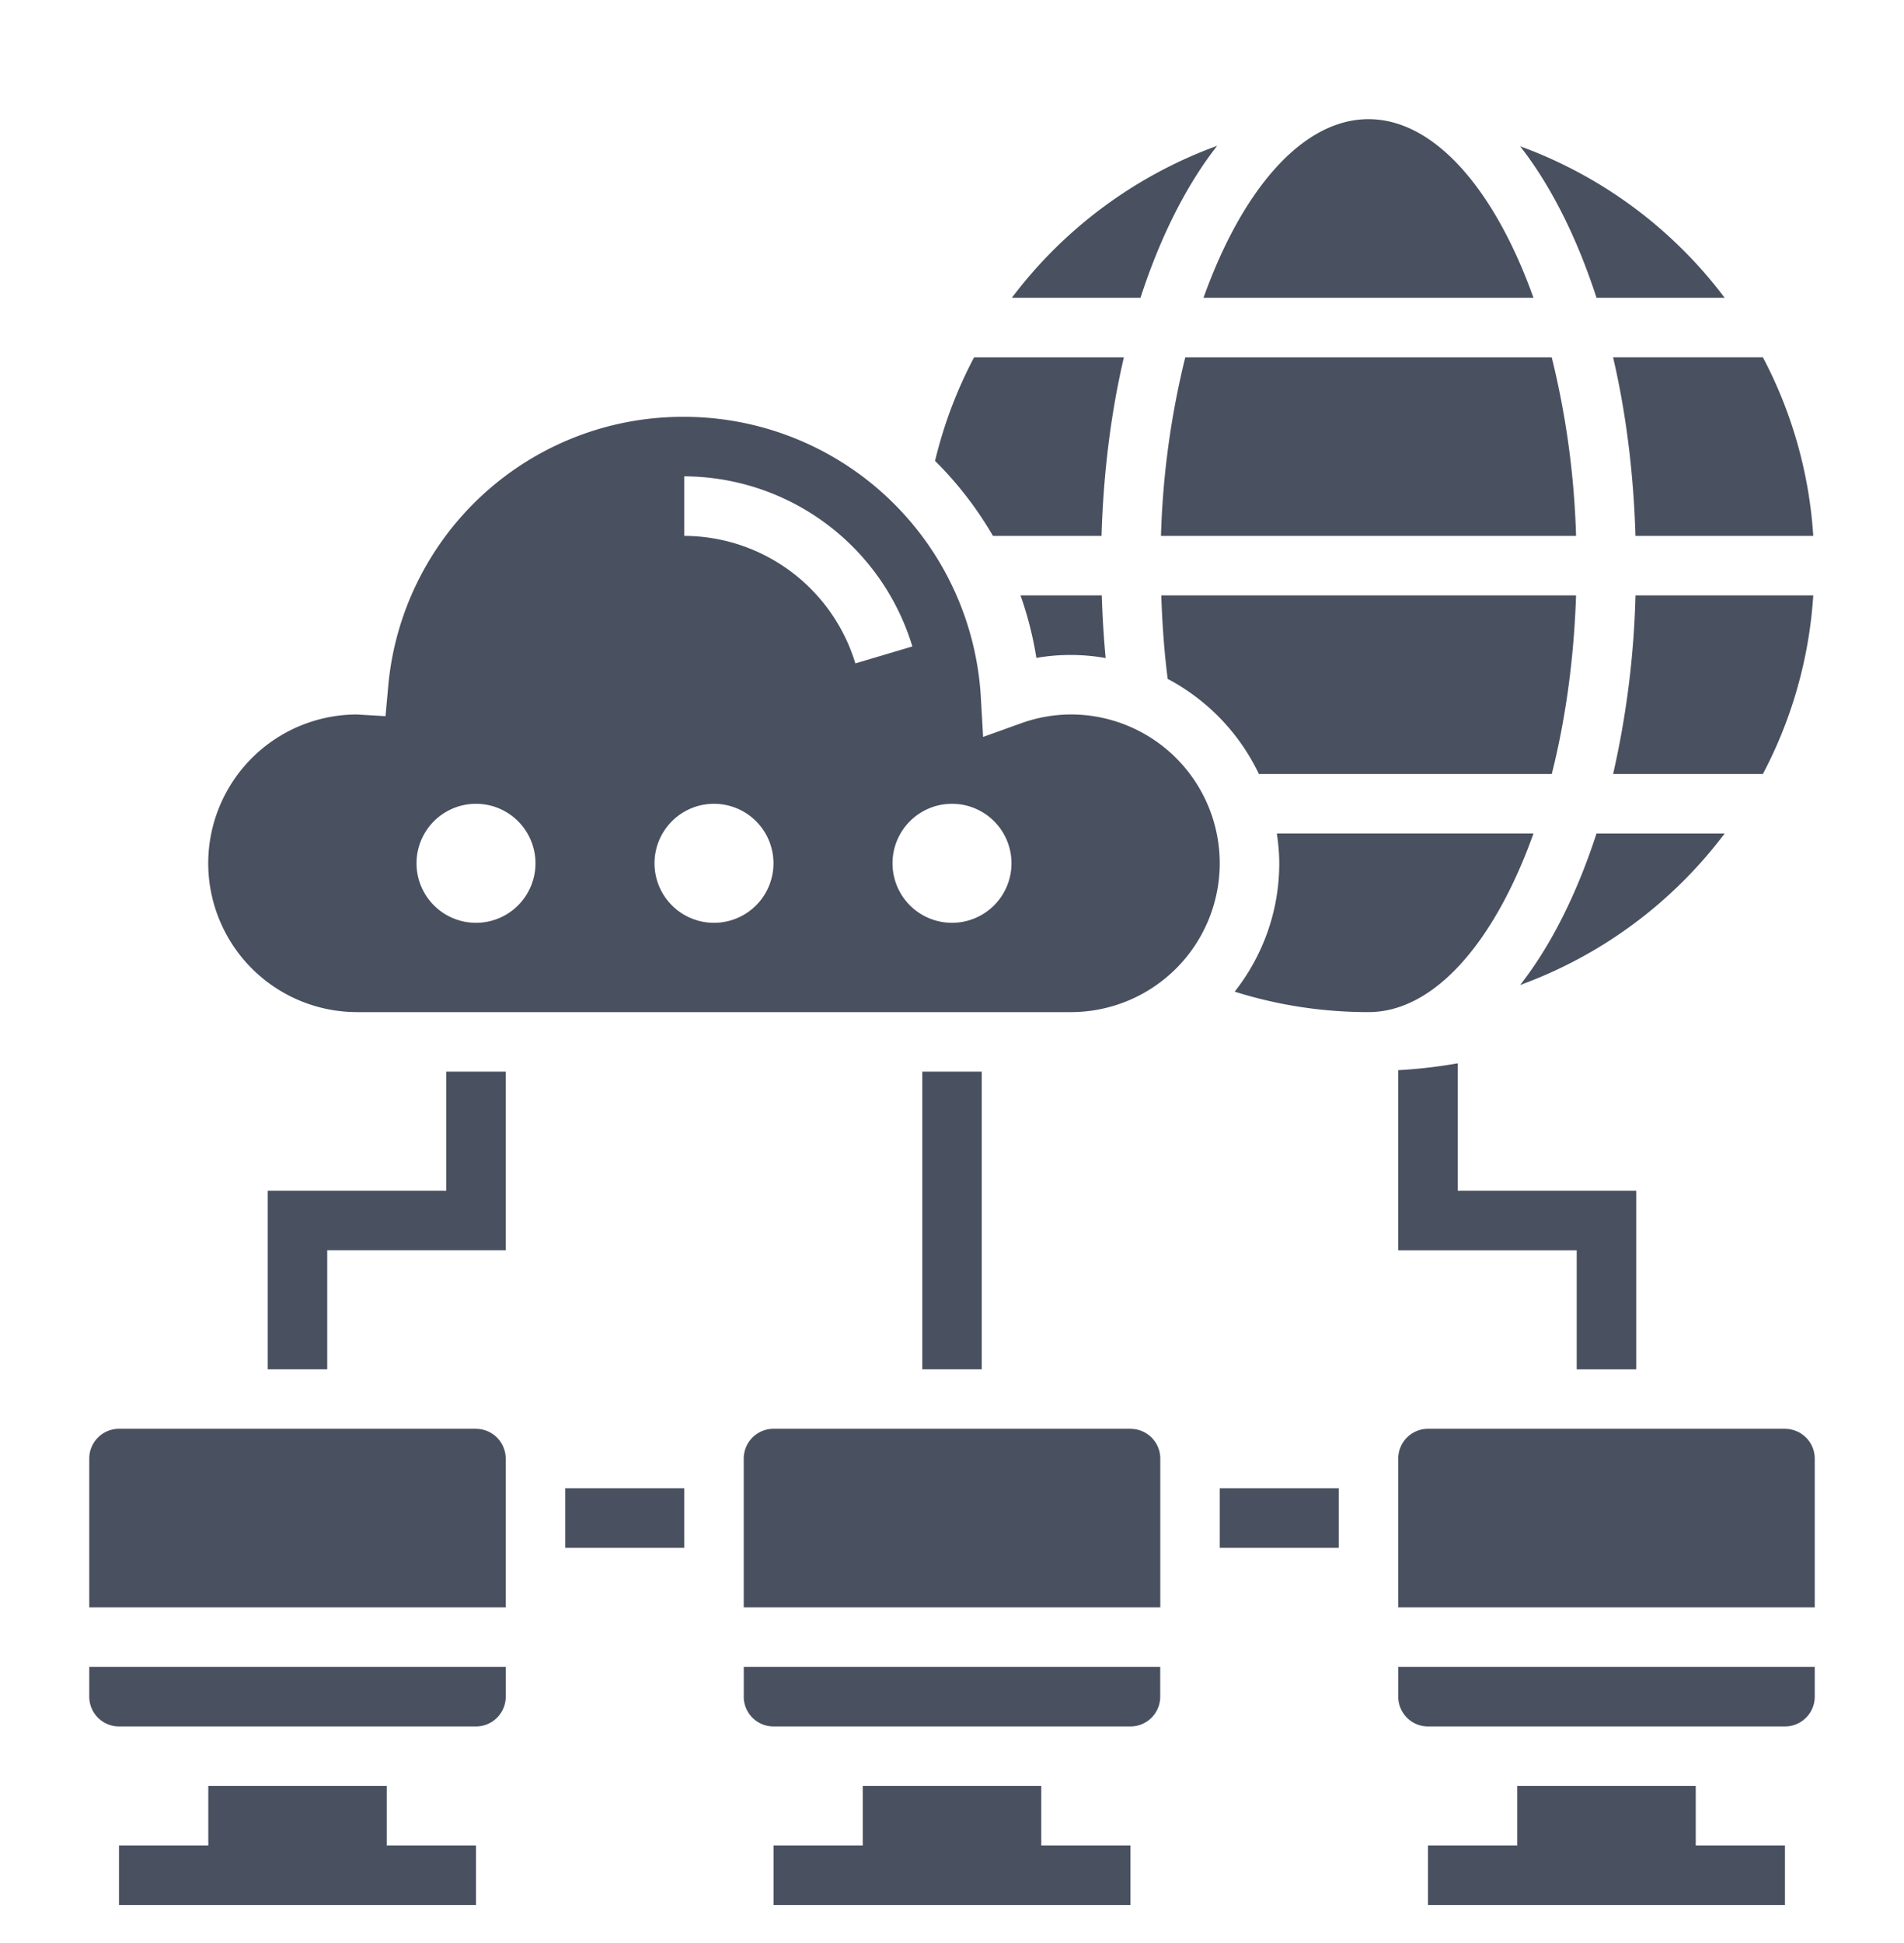
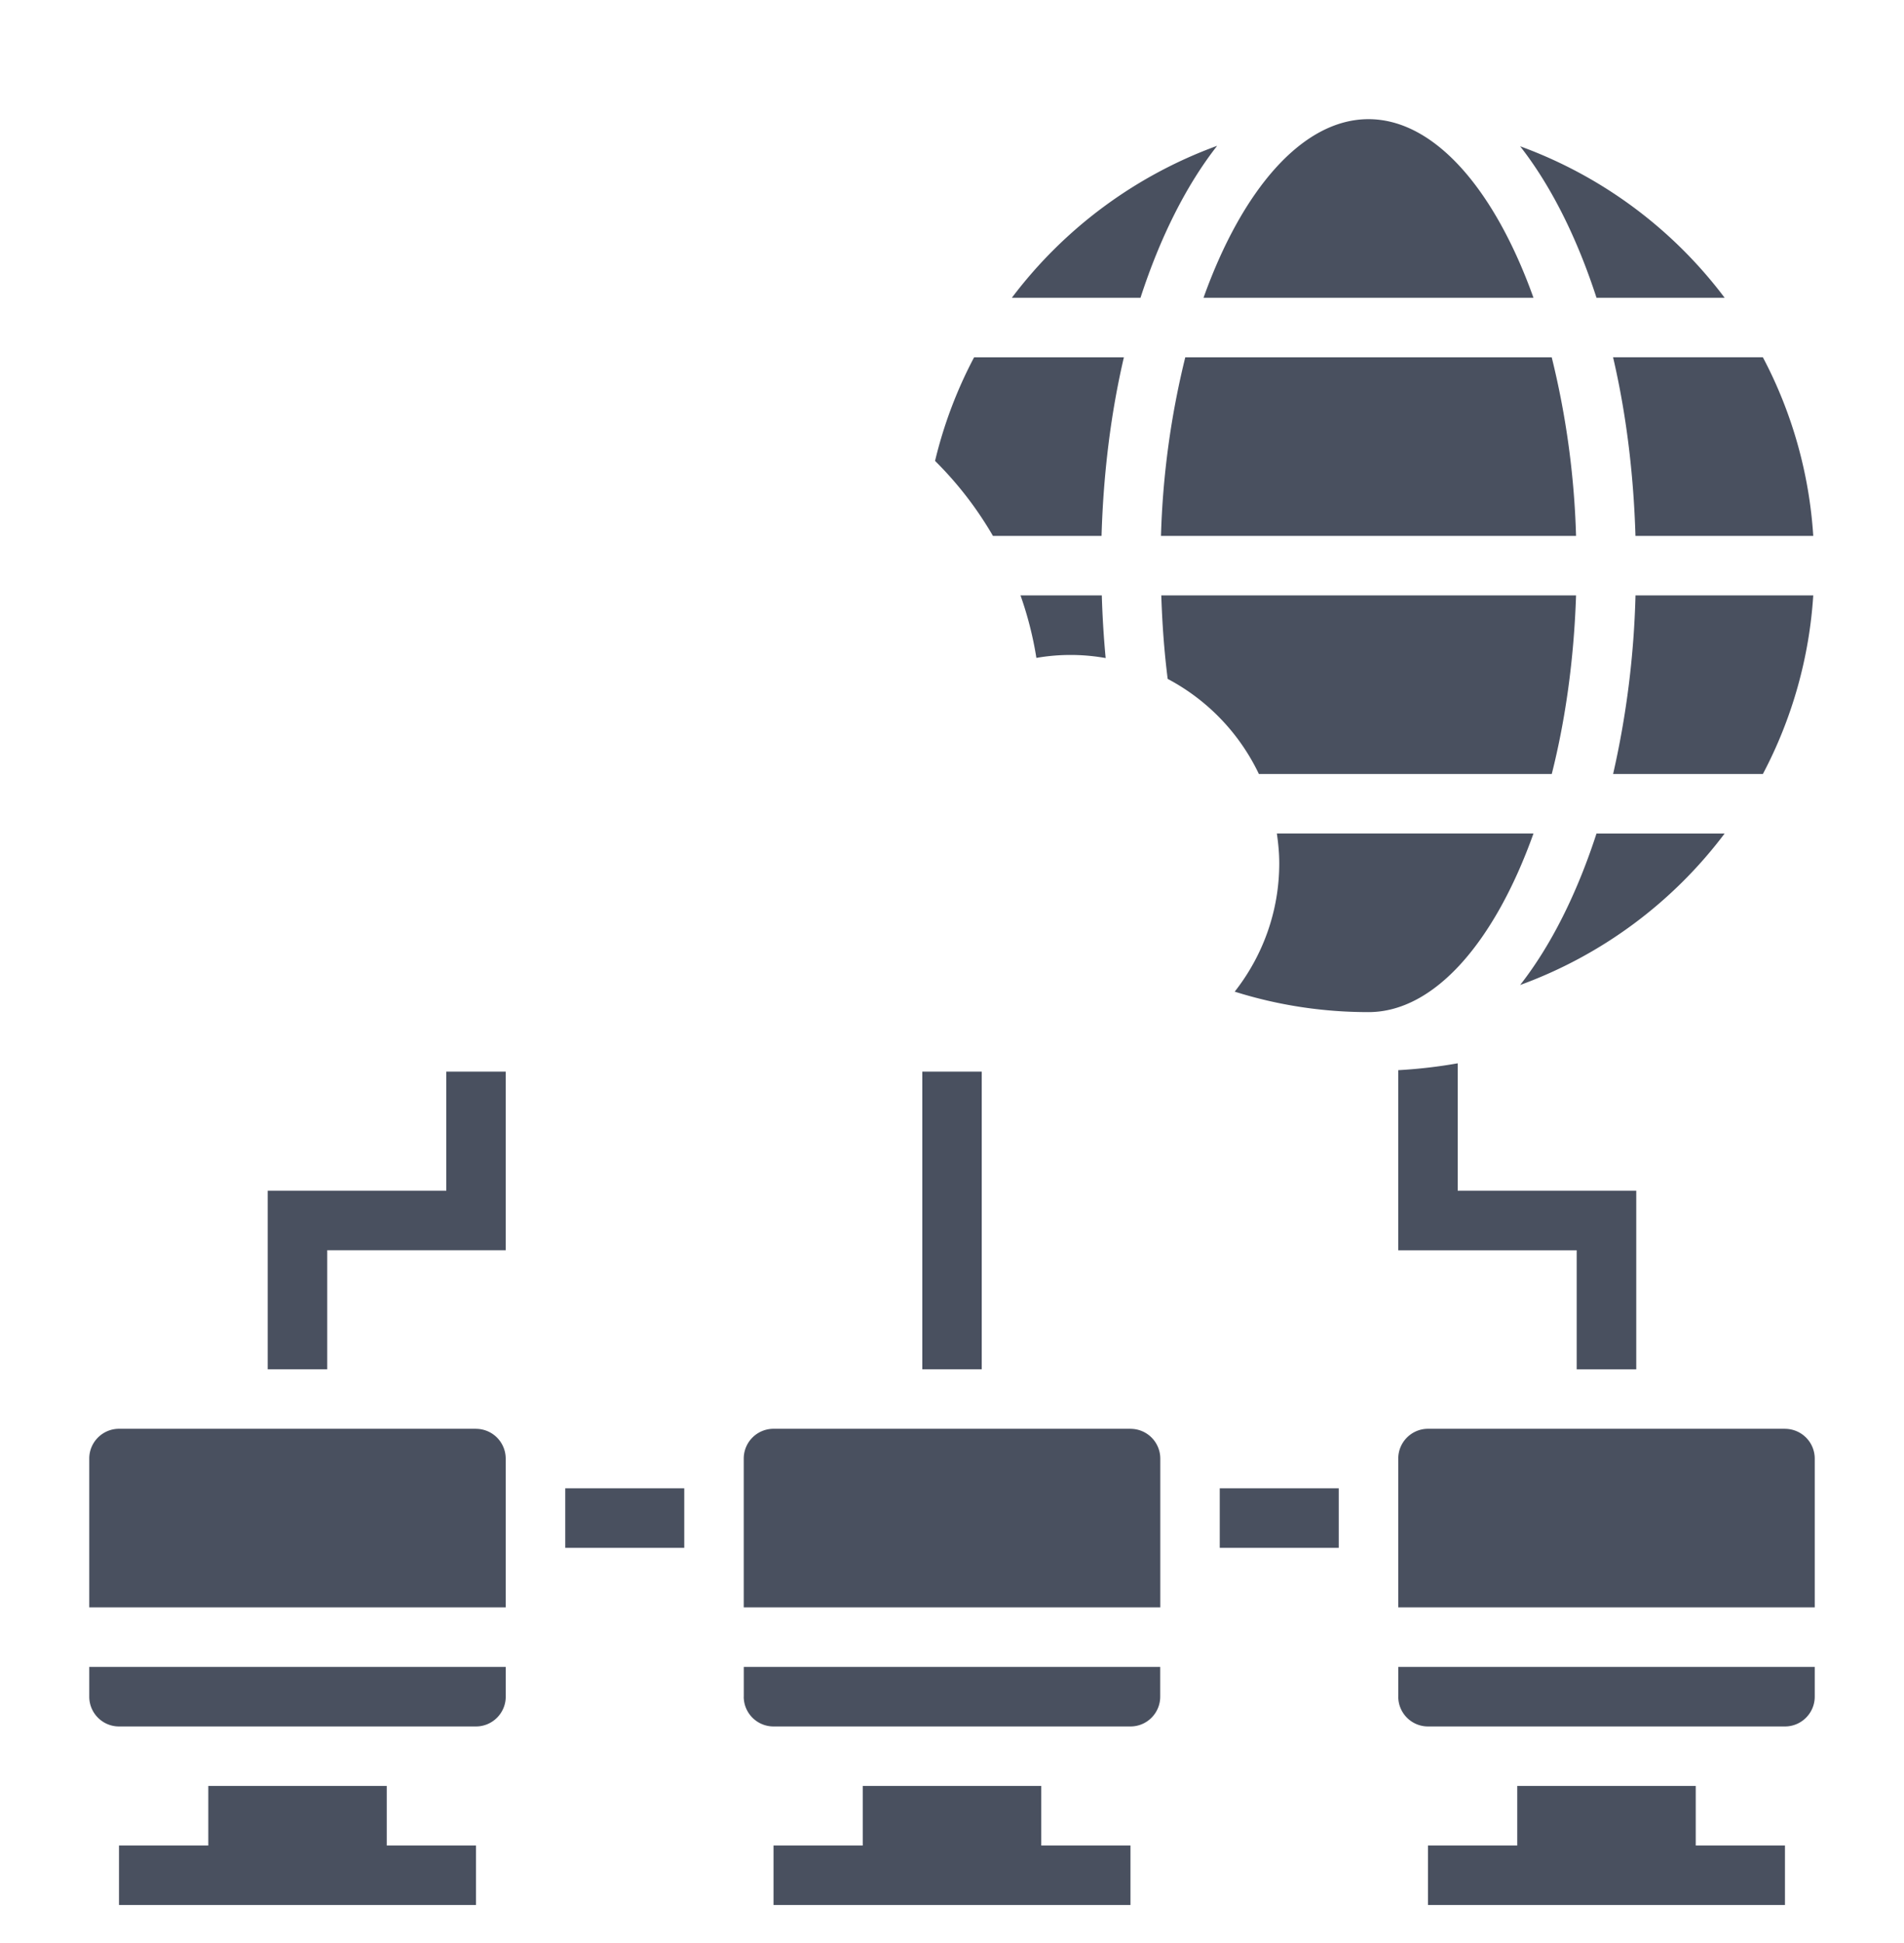
<svg xmlns="http://www.w3.org/2000/svg" width="50" height="51" fill="none">
  <g clip-path="url(#clip0)" fill="#49505F">
    <path d="M10.156 46.878H5.47v1.563H3.125v1.562h9.374v-1.562h-2.343v-1.563zm17.188 0h-4.688v1.563h-2.343v1.562h9.374v-1.562h-2.343v-1.563zm17.187 0h-4.687v1.563H37.5v1.562h9.374v-1.562h-2.343v-1.563zM11.719 31.253H7.03v4.688h1.563v-3.125h4.687v-4.688h-1.56v3.125zm31.25 4.687v-4.687H38.28V27.91a13.14 13.14 0 01-1.562.18v4.727h4.687v3.125h1.563zm-18.75-7.812h1.562v7.813H24.22v-7.813zm-9.375 10.938h3.125v1.562h-3.125v-1.562zm17.187 0h3.125v1.562h-3.125v-1.562zM12.5 37.503H3.125c-.43 0-.781.35-.781.781v3.907H13.28v-3.907a.782.782 0 00-.781-.78zM2.344 44.534c0 .432.35.782.781.782H12.5c.43 0 .781-.35.781-.782v-.78H2.344v.78zm27.344-7.031h-9.375a.782.782 0 00-.782.781v3.907H30.47v-3.907a.782.782 0 00-.782-.78zm-10.157 7.031c0 .432.351.782.782.782h9.375c.43 0 .78-.35.78-.782v-.78H19.532v.78zm17.188 0c0 .432.35.782.781.782h9.375c.43 0 .781-.35.781-.782v-.78H36.72v.78zm10.156-7.031H37.5c-.43 0-.781.35-.781.781v3.907h10.937v-3.907a.782.782 0 00-.781-.78zM31.964 3.827a11.816 11.816 0 00-5.392 3.989h3.378c.516-1.588 1.2-2.951 2.014-3.99zM45.29 7.816a11.752 11.752 0 00-5.37-3.976c.811 1.037 1.491 2.395 2.005 3.976h3.366zm2.327 7.812h-4.668a23.772 23.772 0 01-.588 4.688h3.933a11.625 11.625 0 001.323-4.688zM40.27 7.816c-1.01-2.823-2.589-4.688-4.333-4.688-1.743 0-3.323 1.865-4.332 4.688h8.665zm2.679 6.25h4.668a11.625 11.625 0 00-1.323-4.688H42.36c.336 1.438.538 3.017.588 4.688zm2.341 7.812h-3.365c-.514 1.58-1.194 2.94-2.005 3.976a11.756 11.756 0 005.37-3.976zm-4.54-12.5h-9.624a22.162 22.162 0 00-.638 4.688h10.9a22.16 22.16 0 00-.639-4.688zm-11.823 4.688c.049-1.671.251-3.25.587-4.688h-3.933a11.564 11.564 0 00-1.026 2.72 9.4 9.4 0 011.52 1.968h2.852zm-1.711 3.203a5.239 5.239 0 011.819.004 25.861 25.861 0 01-.101-1.645h-2.135c.186.527.327 1.074.417 1.64zm13.054 4.609h-6.739c.037.256.063.516.063.781 0 1.271-.44 2.44-1.17 3.37 1.13.356 2.308.537 3.513.537 1.744 0 3.324-1.865 4.333-4.688zm-7.211-1.562h7.691c.36-1.423.583-3.014.638-4.688H30.496c.024.743.077 1.476.168 2.192a5.5 5.5 0 012.395 2.496z" />
-     <path d="M28.125 18.753a3.9 3.9 0 00-1.323.236l-.985.354-.06-1.045a7.81 7.81 0 00-7.788-7.357 7.767 7.767 0 00-7.777 7.103l-.068.754-.754-.044h-.002a3.909 3.909 0 00-3.9 3.905 3.91 3.91 0 003.907 3.907h18.75a3.91 3.91 0 003.906-3.907 3.91 3.91 0 00-3.906-3.906zM12.5 24.222a1.562 1.562 0 110-3.124 1.562 1.562 0 010 3.124zm6.25 0a1.562 1.562 0 110-3.124 1.562 1.562 0 010 3.124zm-.781-10.156v-1.563a6.286 6.286 0 015.99 4.465l-1.497.445a4.714 4.714 0 00-4.493-3.347zM25 24.222a1.562 1.562 0 110-3.124 1.562 1.562 0 010 3.124z" />
  </g>
  <defs>
    <clipPath id="clip0">
      <path fill="#fff" transform="translate(0 .784)" d="M0 0h50v50H0z" />
    </clipPath>
  </defs>
</svg>